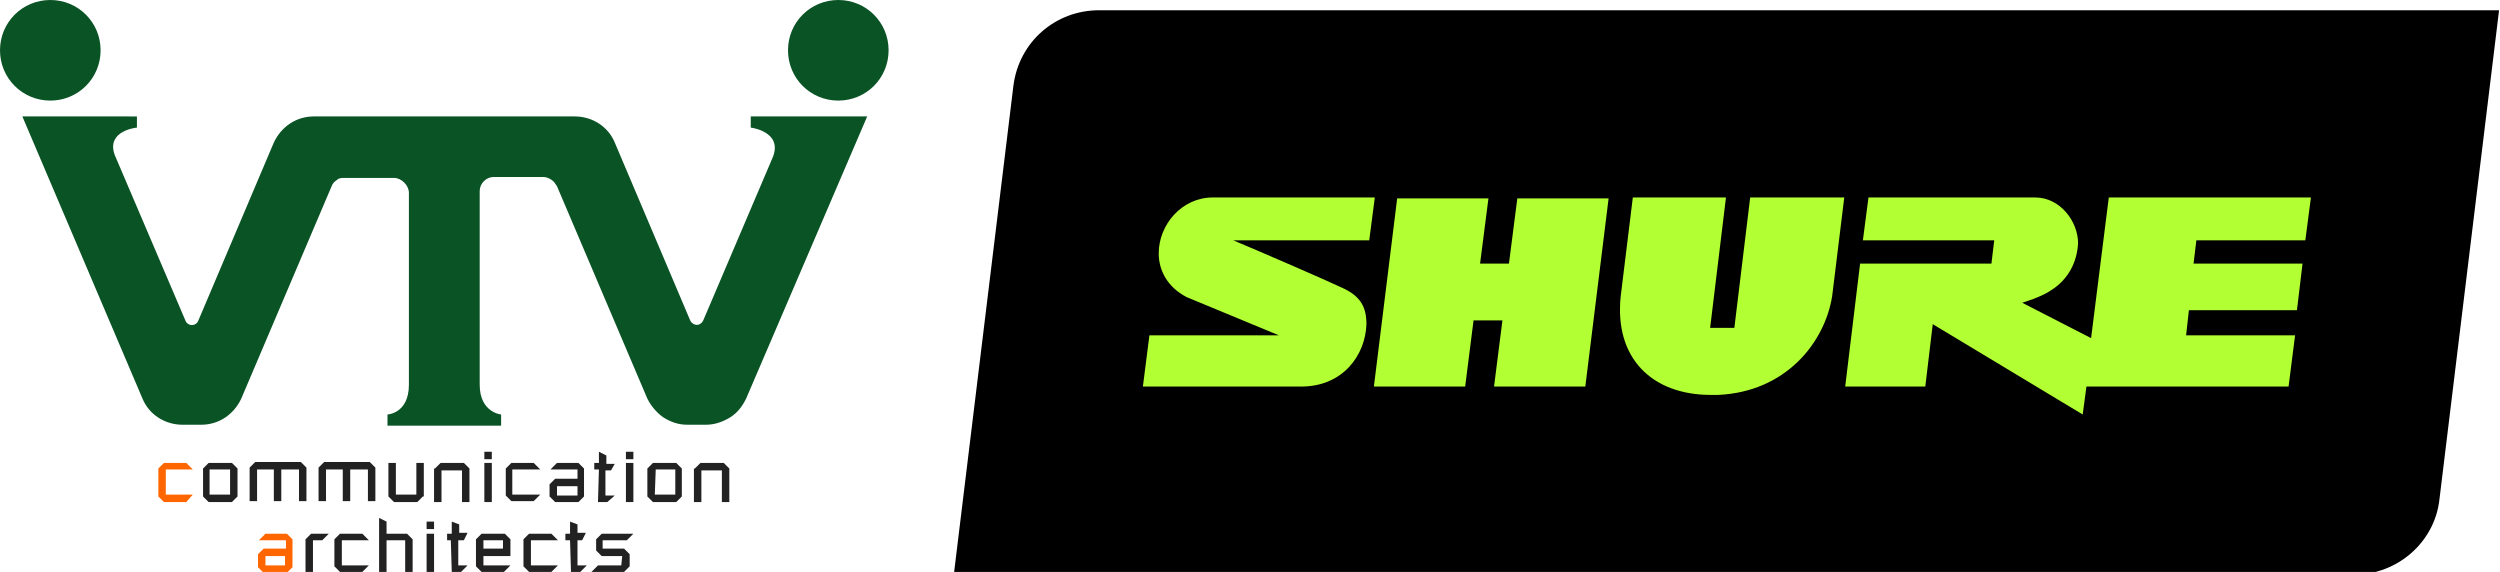
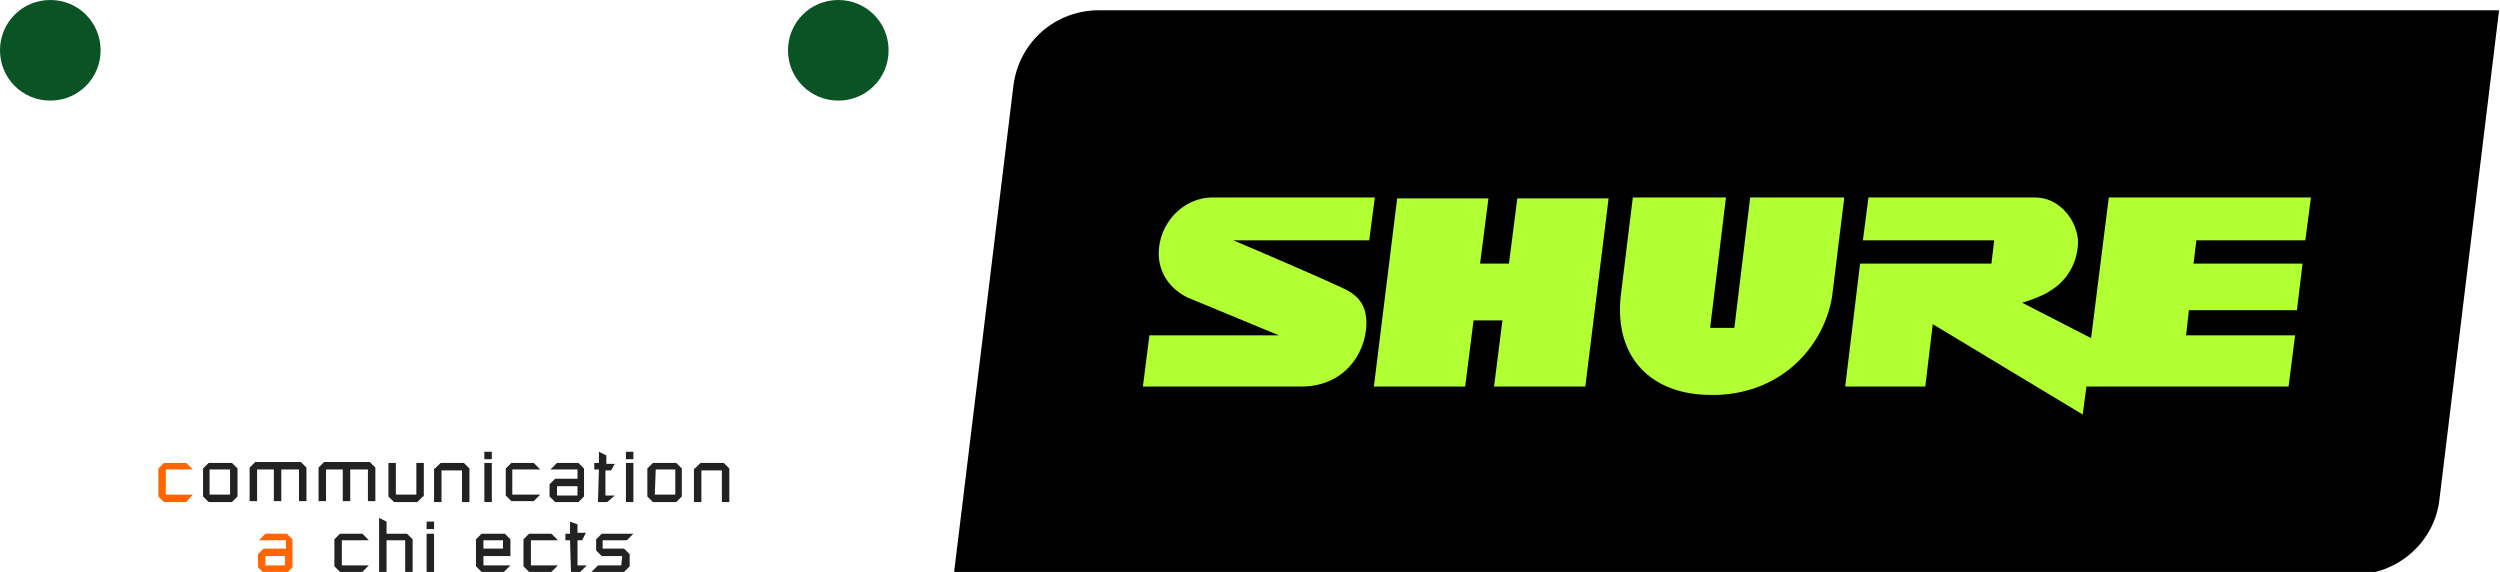
<svg xmlns="http://www.w3.org/2000/svg" version="1.1" x="0px" y="0px" viewBox="0 0 268.4 61.4" style="enable-background:new 0 0 268.4 61.4;" xml:space="preserve">
  <style type="text/css">
	.st0{fill:#FF6600;}
	.st1{fill:#222222;}
	.st2{fill:#0A5325;}
	.st3{fill:#B2FF33;}
</style>
  <g id="LAYOUT">
    <path class="st0" d="M17,50.3l0.6-0.6H20l0.7,0.7h-2.9v2.7h2.9L20,53.9h-2.4L17,53.3L17,50.3z" />
    <path class="st1" d="M21.8,50.3l0.6-0.6h2.5l0.6,0.6v3l-0.6,0.6h-2.5l-0.6-0.6V50.3z M22.5,53.1h2.2v-2.7h-2.2V53.1z" />
    <path class="st1" d="M29.5,50.4h-1.9v3.4h-0.8v-3.6l0.6-0.6h4.9l0.6,0.6v3.6h-0.8v-3.4h-1.9v3.4h-0.8V50.4z" />
    <path class="st1" d="M36.9,50.4H35v3.4h-0.8v-3.6l0.6-0.6h4.9l0.6,0.6v3.6h-0.8v-3.4h-1.9v3.4h-0.8V50.4z" />
    <path class="st1" d="M45.4,53.3l-0.6,0.6h-2.5l-0.6-0.6v-3.6h0.8v3.4h2.2v-3.4h0.8V53.3z" />
    <path class="st1" d="M46.7,50.3l0.6-0.6h2.5l0.6,0.6v3.6h-0.8v-3.4h-2.2v3.4h-0.8V50.3z" />
    <path class="st1" d="M52,48.5h0.8v0.8H52V48.5z M52,49.7h0.8v4.2H52V49.7z" />
    <path class="st1" d="M54.3,50.3l0.6-0.6h2.4l0.7,0.7H55v2.7h3l-0.7,0.7h-2.4l-0.6-0.6V50.3z" />
    <path class="st1" d="M59,52l0.6-0.6H62v-1h-2.9l0.7-0.7h2.3l0.6,0.6v3l-0.6,0.6h-2.5L59,53.3L59,52z M59.8,53.2H62v-1h-2.2   L59.8,53.2z" />
    <path class="st1" d="M64.3,50.4h-0.5v-0.7h0.5v-1.2l0.8,0.4v0.9h0.9l-0.4,0.7h-0.6v2.7h1l-0.8,0.7h-1L64.3,50.4z" />
    <path class="st1" d="M67.2,48.5H68v0.8h-0.8L67.2,48.5z M67.2,49.7H68v4.2h-0.8L67.2,49.7z" />
    <path class="st1" d="M69.5,50.3l0.6-0.6h2.5l0.6,0.6v3l-0.6,0.6h-2.5l-0.6-0.6V50.3z M70.3,53.1h2.2v-2.7h-2.1L70.3,53.1z" />
    <path class="st1" d="M74.6,50.3l0.6-0.6h2.5l0.6,0.6v3.6h-0.8v-3.4h-2.2v3.4h-0.8V50.3z" />
    <path class="st0" d="M27.7,59.5l0.6-0.6h2.4V58h-2.9l0.7-0.7h2.3l0.6,0.6v3l-0.6,0.6h-2.5l-0.6-0.6V59.5z M28.5,60.7h2.1v-1h-2.1   V60.7z" />
-     <path class="st1" d="M32.8,57.9l0.6-0.6h1.9L34.6,58h-1v3.4h-0.8L32.8,57.9z" />
    <path class="st1" d="M35.9,57.9l0.6-0.6h2.4l0.7,0.7h-2.9v2.7h2.9l-0.7,0.7h-2.4l-0.6-0.6V57.9z" />
    <path class="st1" d="M40.7,55.6l0.8,0.4v1.3h2.2l0.6,0.6v3.5h-0.8V58h-2v3.4h-0.8L40.7,55.6z" />
    <path class="st1" d="M45.8,56h0.8v0.8h-0.8V56z M45.8,57.3h0.8v4.2h-0.8V57.3z" />
-     <path class="st1" d="M48.4,58H48v-0.7h0.5V56l0.8,0.3v0.9h0.9L49.8,58h-0.6v2.7h1l-0.7,0.7h-1L48.4,58z" />
    <path class="st1" d="M51.1,57.9l0.6-0.6h2.5l0.6,0.6v1.8h-2.9v1h2.9l-0.7,0.7h-2.4l-0.6-0.6L51.1,57.9z M51.9,58.9H54V58h-2.1V58.9   z" />
    <path class="st1" d="M56.2,57.9l0.6-0.6h2.4l0.7,0.7h-2.9v2.7h2.9l-0.7,0.7h-2.4l-0.6-0.6V57.9z" />
    <path class="st1" d="M61.2,58h-0.5v-0.7h0.5V56l0.8,0.3v0.9h0.9L62.5,58H62v2.7h1l-0.7,0.7h-1L61.2,58z" />
    <path class="st1" d="M66.8,59.7h-2.2l-0.6-0.6v-1.2l0.6-0.6H68L67.3,58h-2.6v0.9H67l0.6,0.6v1.3L67,61.4h-3.5l0.7-0.7h2.5   L66.8,59.7z" />
    <path class="st2" d="M10.8,5.4c0,3-2.4,5.4-5.4,5.4c-3,0-5.4-2.4-5.4-5.4C0,2.4,2.4,0,5.4,0c0,0,0,0,0,0C8.4,0,10.8,2.4,10.8,5.4   C10.8,5.4,10.8,5.4,10.8,5.4z" />
    <path class="st2" d="M95.4,5.4c0,3-2.4,5.4-5.4,5.4c-3,0-5.4-2.4-5.4-5.4S87,0,90,0c0,0,0,0,0,0C93,0,95.4,2.4,95.4,5.4   C95.4,5.4,95.4,5.4,95.4,5.4z" />
-     <path class="st2" d="M80.6,12.5v1.2c0,0,3.4,0.4,2.4,3.1l-7.5,17.6c-0.2,0.4-0.6,0.6-1,0.4c-0.2-0.1-0.3-0.2-0.4-0.4l-8.1-19.1   c-0.7-1.7-2.4-2.8-4.3-2.8H33.7c-1.9,0-3.5,1.1-4.3,2.8l-8.1,19.1c-0.1,0.3-0.4,0.5-0.7,0.5c-0.3,0-0.6-0.2-0.7-0.5l-7.6-17.8   c-0.9-2.6,2.4-2.9,2.4-2.9v-1.2H2.4l12.9,30.3c0.7,1.7,2.4,2.8,4.3,2.8h2c1.9,0,3.5-1.1,4.3-2.8l9.7-22.8c0.1-0.3,0.3-0.5,0.6-0.7   c0.2-0.2,0.5-0.2,0.8-0.2h5.3c0.4,0,0.8,0.2,1.1,0.5c0.3,0.3,0.5,0.7,0.5,1.1v20.6l0,0c0,3.1-2.3,3.2-2.3,3.2v1.2h12.2v-1.2   c0,0-2.3-0.2-2.3-3.2V20.5c0-0.8,0.7-1.5,1.5-1.5h5.3c0.3,0,0.6,0.1,0.9,0.3c0.3,0.2,0.4,0.4,0.6,0.7l9.7,22.8c0.4,0.8,1,1.5,1.7,2   c0.8,0.5,1.6,0.8,2.6,0.8h2c0.9,0,1.8-0.3,2.6-0.8c0.8-0.5,1.3-1.2,1.7-2l13-30.3H80.6z" />
  </g>
  <g id="Layer_1">
    <g id="SHURE_Tile_Logo__x28_RGB_x29_">
      <path id="SHURE_Tile" d="M252.7,61.7H102.4l6.4-52.5c0.6-4.7,4.5-8.1,9.2-8.1h150.3l-6.4,52.5C261.4,58.2,257.4,61.7,252.7,61.7z" />
      <path id="SHURE_Wordmark" class="st3" d="M224,41.5l-0.4,3l-16.1-9.7l-0.8,6.7h-8.6l1.6-13.2h14.1l0.3-2.5h-14.1l0.6-4.6h17.9    c2.7,0,4.6,2.6,4.6,4.9c-0.1,2.1-1.1,3.9-2.8,5c-1.1,0.8-3.2,1.4-3.2,1.4l7.4,3.8l1.9-15.1h21.7l-0.6,4.6h-11.7l-0.3,2.5h11.7    l-0.6,5H235l-0.3,2.7h11.7l-0.7,5.5C245.7,41.5,224,41.5,224,41.5z M187.9,21.2l-1.7,14h-2.6l1.7-14h-10L174,31.8    c-0.7,6.6,3.3,10.6,9.7,10.6h0.7c7.3-0.3,11.5-5.6,12.3-10.6l1.3-10.6H187.9z M158.9,28.3l0.9-7H150l-2.5,20.2h9.8l0.9-7.1h3.1    l-0.9,7.1h9.8l2.5-20.2h-9.8l-0.9,7H158.9z M139.7,41.5c4.5,0,6.9-3.4,7-6.7c0-1.8-0.6-3-2.6-3.9c-1.9-0.9-8.6-3.8-11.7-5.1h14.6    l0.6-4.6h-17.4c-3.3,0-5.8,2.9-5.8,6c0,1.8,0.9,3.6,3,4.7l9.9,4.1h-13.9l-0.7,5.5H139.7z" />
    </g>
  </g>
</svg>